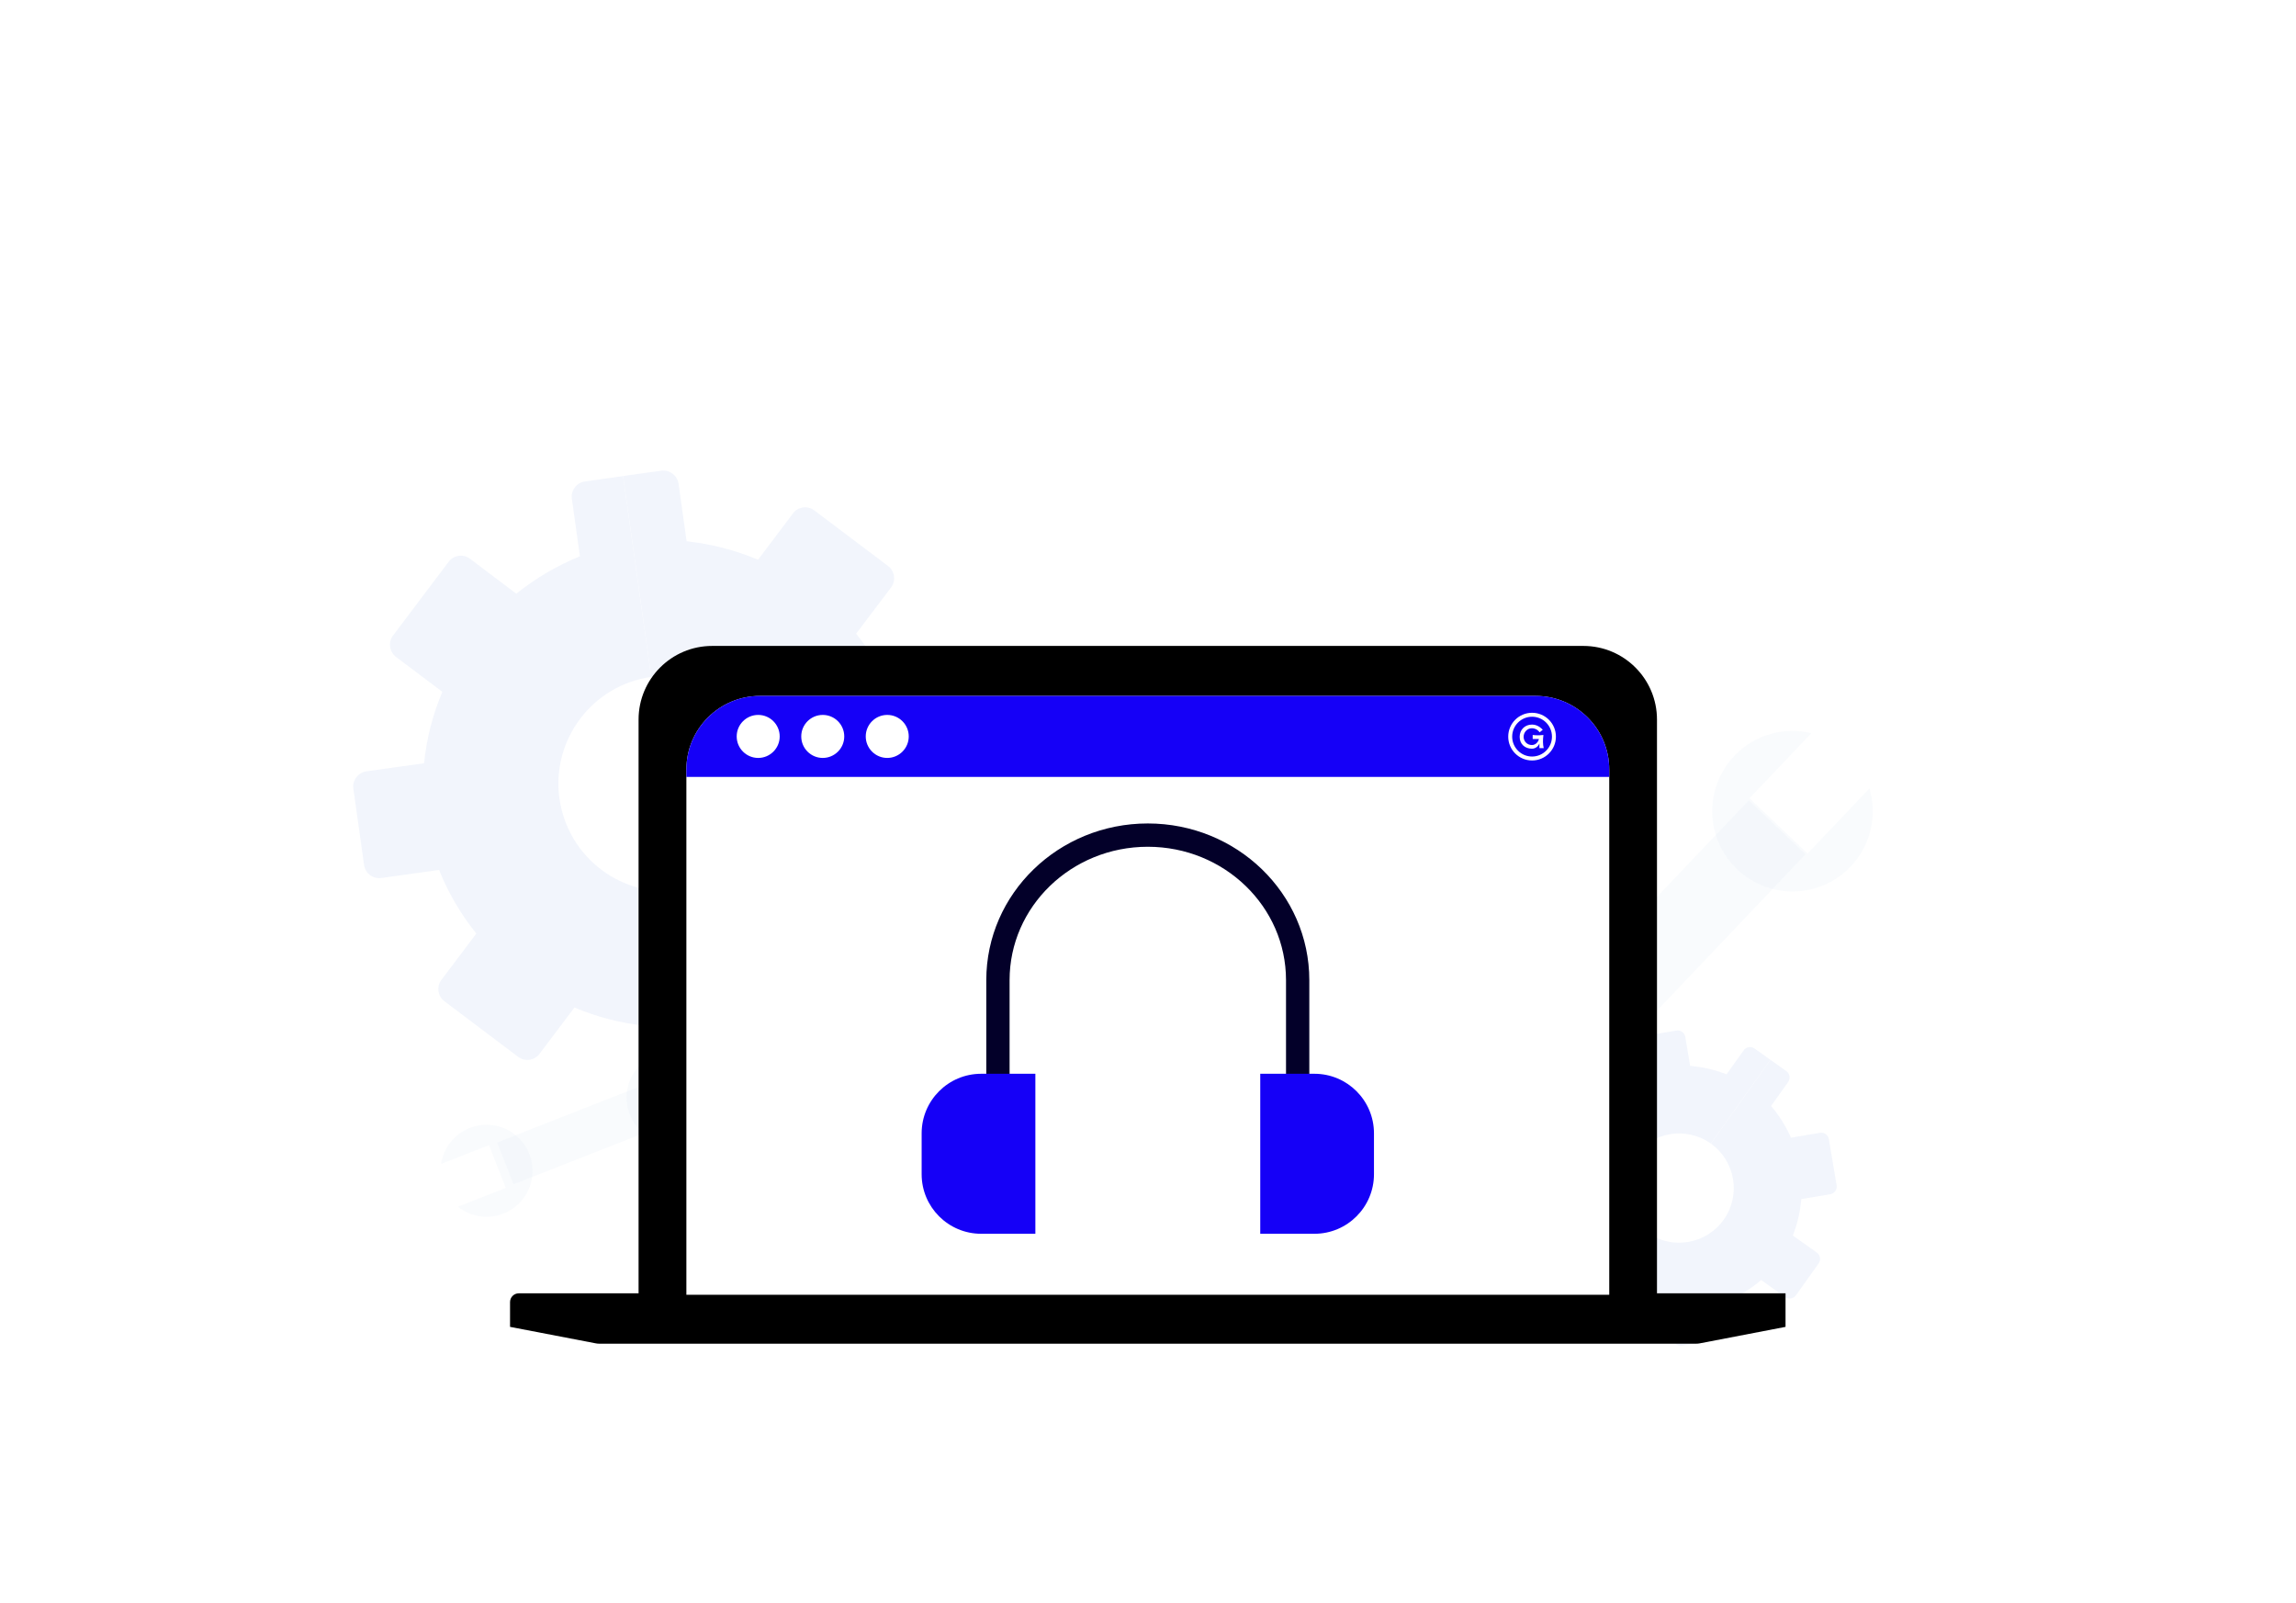
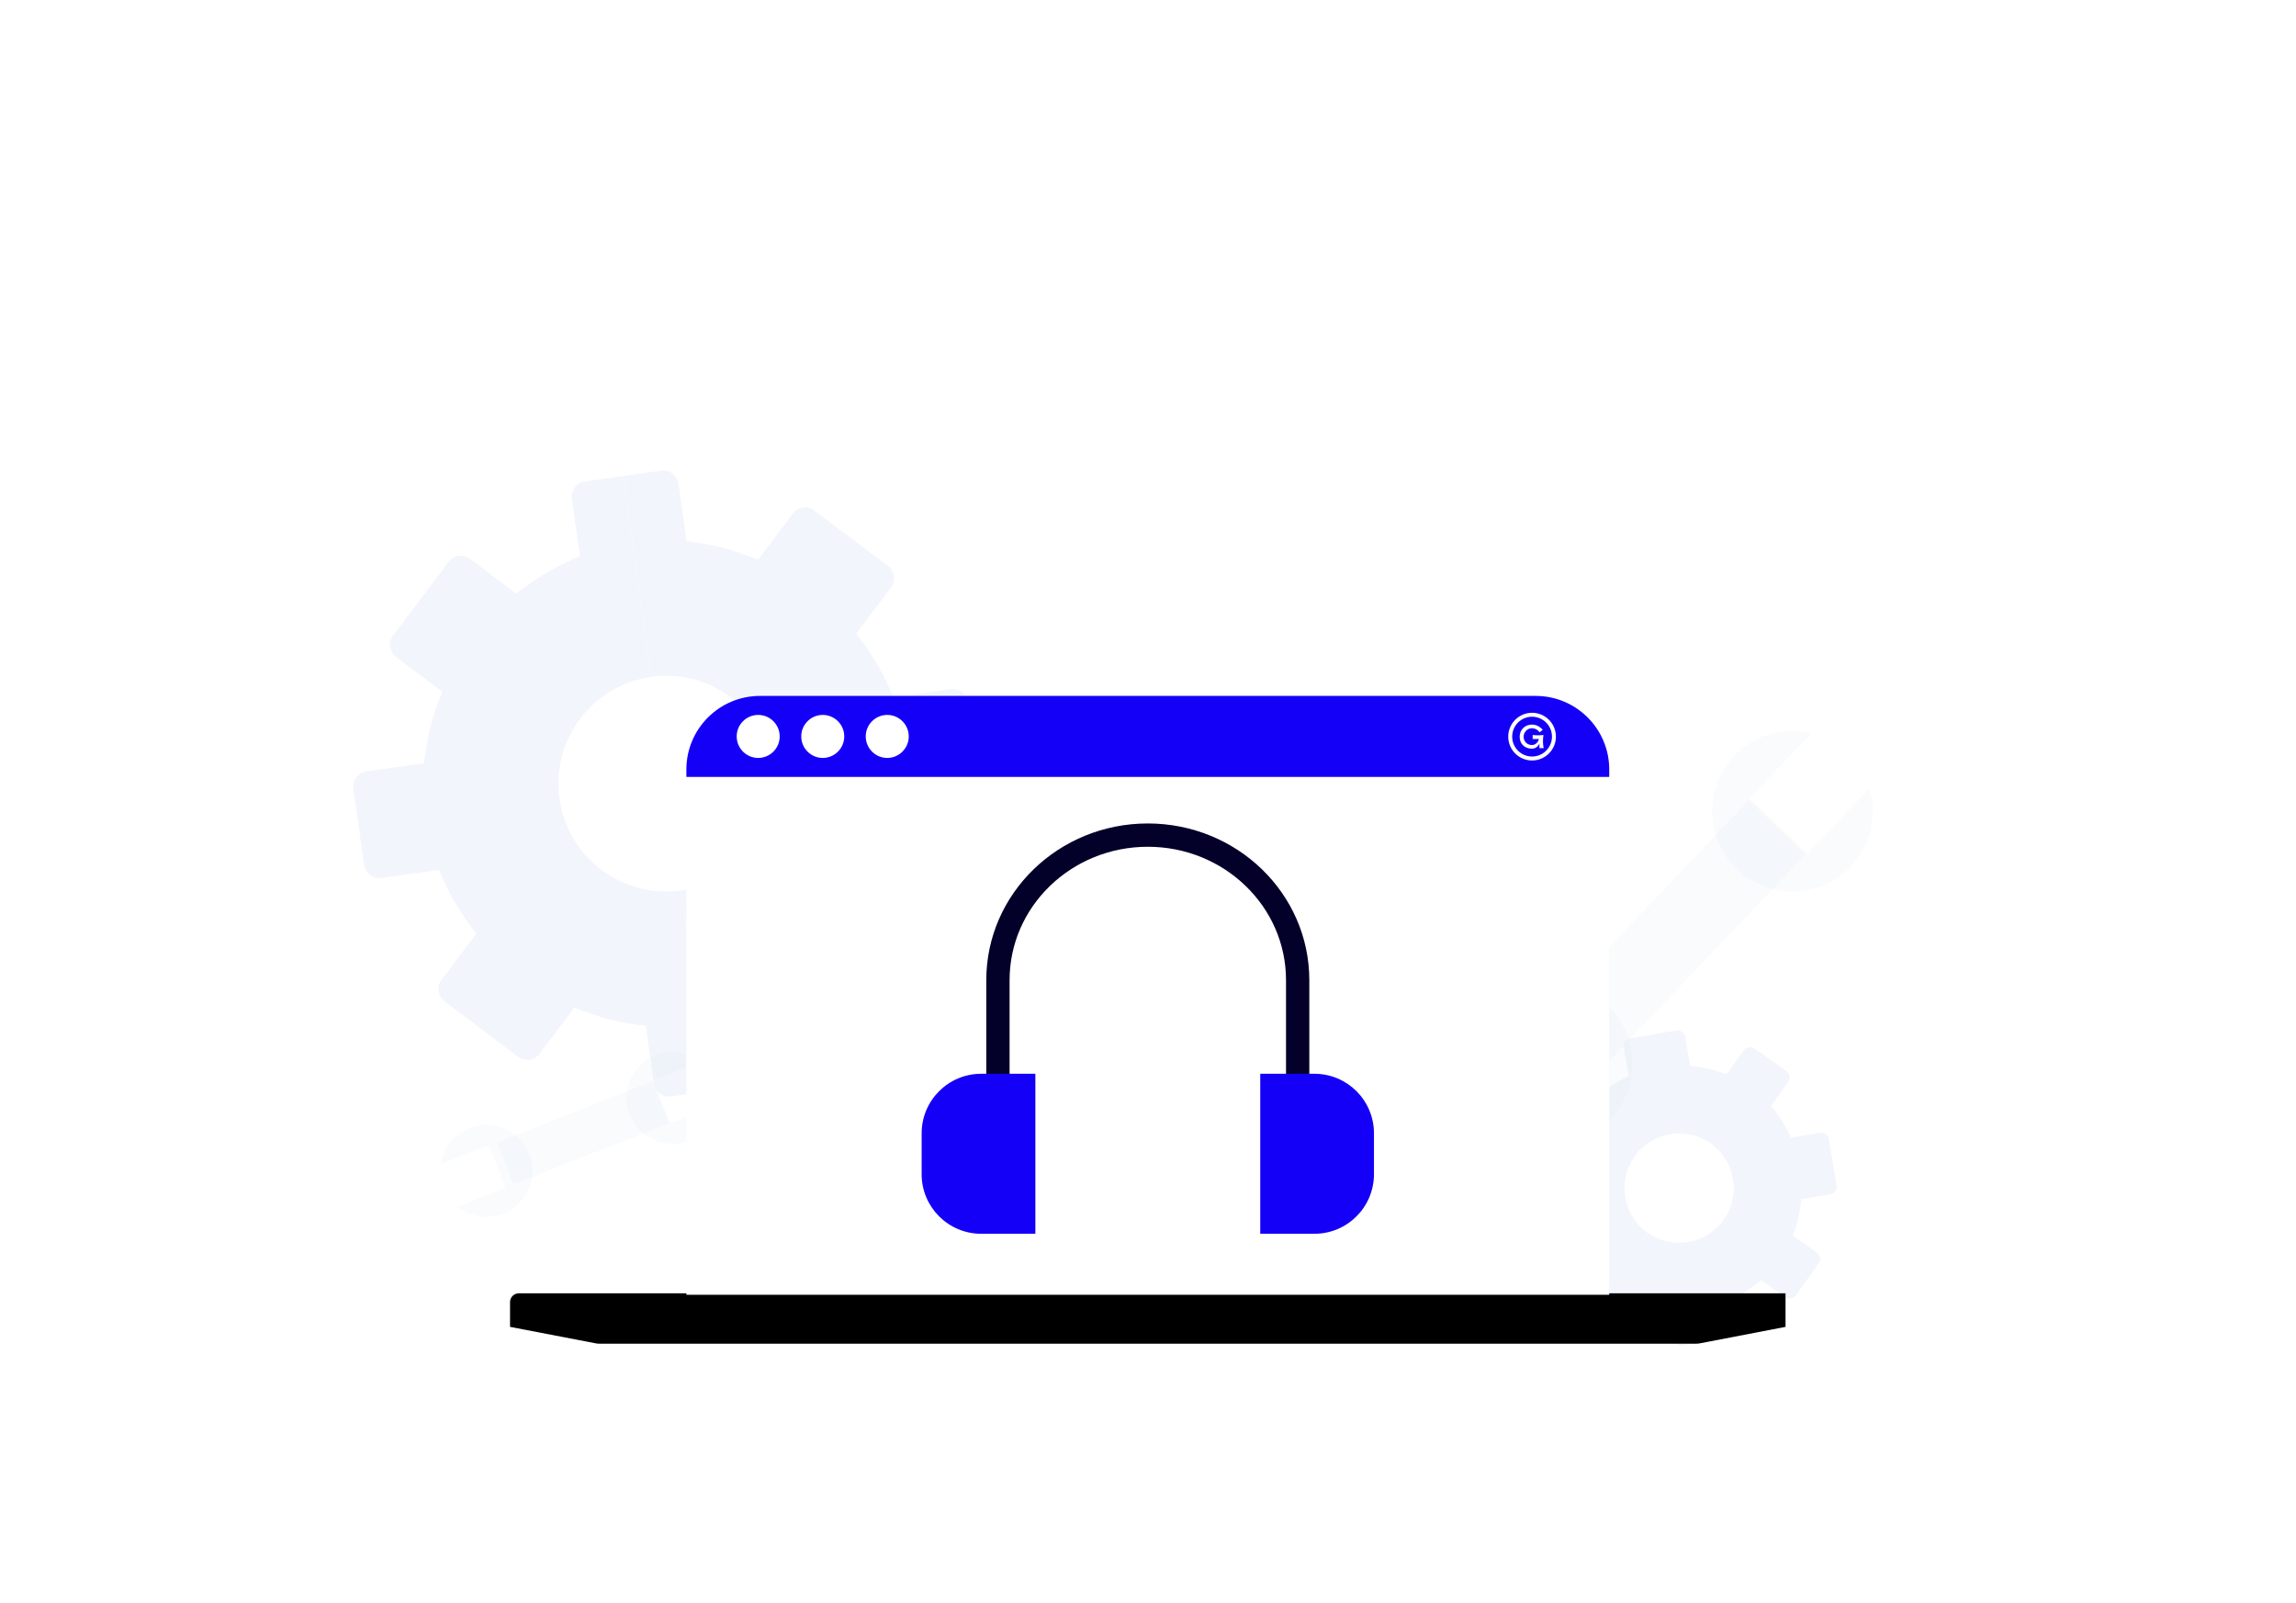
<svg xmlns="http://www.w3.org/2000/svg" width="772" height="539" viewBox="0 0 772 539" fill="none">
  <g filter="url(#filter0_bdd_916_31863)">
    <rect x="90" y="53.721" width="591.86" height="359.558" rx="17.838" fill="white" fill-opacity="0.3" shape-rendering="crispEdges" />
    <g opacity="0.5">
      <path fill-rule="evenodd" clip-rule="evenodd" d="M188.12 197.107C190.899 216.912 209.247 230.744 229.052 227.965L238.516 295.415L225.686 297.215C222.862 297.611 220.269 295.656 219.872 292.832L217.157 273.483C208.883 272.634 200.782 270.543 193.142 267.325L181.428 282.864C180.618 283.982 179.404 284.694 178.021 284.888C176.637 285.082 175.312 284.727 174.188 283.879L149.465 265.241C148.341 264.394 147.63 263.179 147.441 261.834C147.252 260.488 147.594 259.068 148.449 258.001L160.163 242.463C154.926 235.989 150.728 228.791 147.634 221.07L128.266 223.787C125.442 224.184 122.81 222.234 122.414 219.41L118.814 193.749C118.417 190.925 120.429 188.324 123.234 187.93L142.584 185.215C143.433 176.941 145.485 168.846 148.741 161.2L133.208 149.524C132.085 148.676 131.373 147.462 131.179 146.079C130.985 144.695 131.332 143.313 132.187 142.246L150.826 117.523C151.673 116.399 152.887 115.688 154.233 115.499C155.578 115.31 156.998 115.652 158.065 116.507L173.604 128.221C180.082 123.022 187.276 118.786 194.992 115.654L192.282 96.343C191.886 93.519 193.835 90.887 196.659 90.491L209.49 88.691L218.962 156.197C199.157 158.976 185.325 177.324 188.104 197.129L188.12 197.107Z" fill="#E5EBF9" />
      <path fill-rule="evenodd" clip-rule="evenodd" d="M325.559 164.74L329.16 190.4C329.556 193.224 327.601 195.818 324.777 196.214L305.427 198.929C304.578 207.203 302.488 215.304 299.27 222.944L314.808 234.659C315.927 235.468 316.638 236.682 316.832 238.066C317.026 239.449 316.671 240.774 315.824 241.898L297.185 266.621C296.338 267.745 295.124 268.457 293.778 268.645C292.433 268.834 291.032 268.49 289.946 267.637L274.407 255.923C267.929 261.122 260.735 265.359 253.014 268.452L255.729 287.802C256.125 290.626 254.17 293.219 251.346 293.615L238.516 295.416L229.052 227.966C248.856 225.187 262.689 206.839 259.91 187.034C257.131 167.23 238.783 153.397 218.978 156.176L209.506 88.67L222.336 86.87C225.16 86.473 227.761 88.485 228.155 91.29L230.865 110.602C239.144 111.489 247.248 113.598 254.885 116.797L266.6 101.259C267.409 100.141 268.623 99.429 270.007 99.235C271.39 99.041 272.716 99.396 273.839 100.243L298.563 118.882C299.681 119.691 300.398 120.943 300.587 122.289C300.775 123.634 300.431 125.036 299.584 126.159L287.864 141.66C293.063 148.139 297.3 155.332 300.393 163.053L319.743 160.338C322.567 159.942 325.16 161.897 325.556 164.721L325.559 164.74Z" fill="#E5EBF9" />
    </g>
    <g opacity="0.5">
      <path fill-rule="evenodd" clip-rule="evenodd" d="M549.622 317.367C543.742 325.625 545.673 337.111 553.931 342.992L533.904 371.115L528.555 367.306C527.377 366.467 527.104 364.844 527.943 363.667L533.688 355.598C530.938 352.402 528.686 348.809 526.995 344.962L517.268 346.597C516.58 346.727 515.885 346.566 515.308 346.155C514.731 345.744 514.367 345.151 514.249 344.448L511.646 328.97C511.528 328.267 511.689 327.572 512.089 327.011C512.488 326.45 513.109 326.046 513.796 325.952L523.523 324.316C523.852 320.108 524.816 315.995 526.369 312.075L518.293 306.324C517.115 305.486 516.827 303.851 517.665 302.674L525.284 291.974C526.122 290.797 527.77 290.541 528.939 291.373L537.007 297.119C540.204 294.369 543.781 292.105 547.644 290.426L545.997 280.714C545.879 280.011 546.04 279.316 546.451 278.739C546.862 278.162 547.471 277.775 548.158 277.68L563.635 275.077C564.339 274.959 565.034 275.12 565.595 275.52C566.156 275.919 566.559 276.54 566.654 277.227L568.29 286.954C572.486 287.299 576.611 288.247 580.542 289.784L586.276 281.732C587.114 280.554 588.749 280.265 589.926 281.104L595.276 284.913L575.233 313.061C566.975 307.18 555.489 309.112 549.608 317.37L549.622 317.367Z" fill="#E5EBF9" />
      <path fill-rule="evenodd" clip-rule="evenodd" d="M611.488 353.359L603.869 364.058C603.03 365.236 601.407 365.509 600.23 364.67L592.161 358.925C588.965 361.674 585.372 363.927 581.525 365.618L583.16 375.345C583.29 376.033 583.129 376.728 582.718 377.305C582.307 377.881 581.714 378.245 581.011 378.364L565.533 380.966C564.83 381.085 564.135 380.923 563.574 380.524C563.013 380.124 562.617 379.509 562.515 378.817L560.879 369.089C556.682 368.745 552.558 367.797 548.638 366.244L542.893 374.312C542.055 375.49 540.431 375.763 539.254 374.924L533.904 371.115L553.93 342.991C562.188 348.871 573.674 346.94 579.555 338.682C585.435 330.424 583.503 318.938 575.246 313.058L595.289 284.91L600.639 288.72C601.816 289.558 602.072 291.205 601.24 292.375L595.506 300.427C598.244 303.639 600.491 307.24 602.187 311.08L611.914 309.444C612.602 309.314 613.297 309.476 613.874 309.887C614.451 310.297 614.815 310.89 614.933 311.594L617.536 327.071C617.665 327.759 617.493 328.469 617.093 329.03C616.694 329.591 616.079 329.987 615.375 330.105L605.659 331.725C605.314 335.922 604.366 340.046 602.813 343.966L610.882 349.711C612.059 350.55 612.332 352.173 611.494 353.351L611.488 353.359Z" fill="#E5EBF9" />
    </g>
    <path d="M607.112 215.815L588.016 197.655L520.493 268.659L539.59 286.819L607.112 215.815Z" fill="#E5EBF9" fill-opacity="0.2" />
    <path fill-rule="evenodd" clip-rule="evenodd" d="M622.261 219.936C611.99 230.736 594.903 231.17 584.102 220.899C573.302 210.628 572.873 193.537 583.143 182.737C590.031 175.493 599.979 172.913 609.05 175.099L588.245 196.977L607.782 215.556L628.587 193.679C631.226 202.62 629.149 212.693 622.261 219.936Z" fill="#E5EBF9" fill-opacity="0.2" />
    <path fill-rule="evenodd" clip-rule="evenodd" d="M541.485 304.879C551.756 294.079 551.33 276.992 540.53 266.721C529.729 256.45 512.638 256.88 502.367 267.68C495.479 274.923 493.402 284.988 496.041 293.937L516.846 272.06L536.383 290.639L515.578 312.517C524.641 314.703 534.597 312.123 541.485 304.879Z" fill="#E5EBF9" fill-opacity="0.2" />
    <path d="M224.912 306.231L219.391 292.177L167.134 312.708L172.656 326.762L224.912 306.231Z" fill="#E5EBF9" fill-opacity="0.2" />
    <path fill-rule="evenodd" clip-rule="evenodd" d="M231.782 312.037C223.833 315.16 214.853 311.249 211.73 303.3C208.608 295.352 212.522 286.371 220.471 283.248C225.801 281.154 231.593 282.222 235.774 285.553L219.673 291.879L225.322 306.258L241.423 299.932C240.629 305.214 237.112 309.943 231.782 312.037Z" fill="#E5EBF9" fill-opacity="0.2" />
    <path fill-rule="evenodd" clip-rule="evenodd" d="M169.268 336.6C177.217 333.477 181.133 324.499 178.01 316.55C174.887 308.602 165.906 304.687 157.957 307.81C152.627 309.905 149.111 314.629 148.315 319.916L164.417 313.59L170.066 327.969L153.965 334.295C158.142 337.624 163.938 338.694 169.268 336.6Z" fill="#E5EBF9" fill-opacity="0.2" />
-     <path d="M557.139 170.53V363.887H214.711V170.53C214.711 156.867 225.797 145.78 239.46 145.78L532.389 145.78C546.052 145.78 557.139 156.867 557.139 170.53Z" fill="black" />
    <path d="M600.363 363.401V374.679L600.054 374.738L571.476 380.23C571.108 380.303 570.725 380.333 570.357 380.333H201.502C201.134 380.333 200.751 380.303 200.383 380.23L171.805 374.738L171.496 374.679V366.346C171.496 364.726 172.806 363.401 174.441 363.401H600.363Z" fill="black" />
    <path d="M541.087 187.33V363.889H230.785V187.33C230.785 173.653 241.857 162.581 255.535 162.581H516.338C530.001 162.581 541.087 173.653 541.087 187.33Z" fill="white" />
    <path d="M541.087 187.33V189.819H230.785V187.33C230.785 173.653 241.857 162.581 255.535 162.581H516.338C530.001 162.581 541.087 173.653 541.087 187.33Z" fill="#1500F7" />
    <path d="M254.934 168.97C258.924 168.97 262.163 172.209 262.163 176.199C262.163 180.189 258.924 183.428 254.934 183.428C250.944 183.428 247.705 180.189 247.705 176.199C247.705 172.209 250.944 168.97 254.934 168.97Z" fill="white" />
    <path d="M276.639 168.97C280.629 168.97 283.868 172.209 283.868 176.199C283.868 180.189 280.629 183.428 276.639 183.428C272.649 183.428 269.41 180.189 269.41 176.199C269.41 172.209 272.649 168.97 276.639 168.97Z" fill="white" />
    <path d="M298.325 168.97C302.315 168.97 305.554 172.209 305.554 176.199C305.554 180.189 302.315 183.428 298.325 183.428C294.335 183.428 291.096 180.189 291.096 176.199C291.096 172.209 294.335 168.97 298.325 168.97Z" fill="white" />
    <path d="M335.543 316.491V258.127C335.543 231.197 358.1 209.373 385.933 209.373C413.759 209.373 436.322 231.197 436.322 258.127V316.491" stroke="#030029" stroke-width="7.834" stroke-miterlimit="10" />
    <path d="M329.907 289.598H348.127V343.385H329.907C318.861 343.385 309.891 334.415 309.891 323.369V309.614C309.891 298.568 318.861 289.598 329.907 289.598Z" fill="#1500F7" />
    <path d="M441.963 289.598H423.742V343.385H441.963C453.009 343.385 461.979 334.415 461.979 323.369V309.614C461.979 298.568 453.009 289.598 441.963 289.598Z" fill="#1500F7" />
    <g clip-path="url(#clip0_916_31863)">
      <path fill-rule="evenodd" clip-rule="evenodd" d="M517.609 178.544C517.258 179.474 516.341 180.319 515.076 180.319C512.743 180.319 510.969 178.78 510.969 176.336C510.969 174.007 512.645 172.213 515.14 172.213C517.298 172.213 518.684 173.916 518.684 173.916L518.725 173.967L518.675 174.009C518.675 174.009 517.785 174.743 517.733 174.782L517.68 174.82L517.641 174.768C516.86 173.723 515.821 173.45 515.086 173.45C513.527 173.45 512.292 174.776 512.292 176.336C512.292 177.762 513.4 179.095 515.084 179.095C516.451 179.095 517.307 177.862 517.433 177.063H515.348V175.71L515.422 175.719C516.544 175.856 517.708 175.864 518.831 175.713L518.856 175.71L518.952 175.776L518.946 175.817C518.725 177.394 518.773 178.97 519.033 180.043L519.052 180.124H517.609V178.544Z" fill="white" />
      <path fill-rule="evenodd" clip-rule="evenodd" d="M515.138 168.249C510.713 168.249 507.121 171.841 507.121 176.266C507.121 180.691 510.713 184.284 515.138 184.284C519.563 184.284 523.155 180.691 523.155 176.266C523.155 171.841 519.563 168.249 515.138 168.249ZM515.138 169.577C518.83 169.577 521.828 172.574 521.828 176.266C521.828 179.958 518.83 182.956 515.138 182.956C511.446 182.956 508.449 179.958 508.449 176.266C508.449 172.574 511.446 169.577 515.138 169.577Z" fill="white" />
    </g>
  </g>
  <defs>
    <filter id="filter0_bdd_916_31863" x="0.807" y="0.205" width="770.245" height="537.943" filterUnits="userSpaceOnUse" color-interpolation-filters="sRGB">
      <feFlood flood-opacity="0" result="BackgroundImageFix" />
      <feGaussianBlur in="BackgroundImageFix" stdDeviation="17.838" />
      <feComposite in2="SourceAlpha" operator="in" result="effect1_backgroundBlur_916_31863" />
      <feColorMatrix in="SourceAlpha" type="matrix" values="0 0 0 0 0 0 0 0 0 0 0 0 0 0 0 0 0 0 127 0" result="hardAlpha" />
      <feOffset dy="35.677" />
      <feGaussianBlur stdDeviation="44.596" />
      <feComposite in2="hardAlpha" operator="out" />
      <feColorMatrix type="matrix" values="0 0 0 0 0.027 0 0 0 0 0 0 0 0 0 0.322 0 0 0 0.1 0" />
      <feBlend mode="normal" in2="effect1_backgroundBlur_916_31863" result="effect2_dropShadow_916_31863" />
      <feColorMatrix in="SourceAlpha" type="matrix" values="0 0 0 0 0 0 0 0 0 0 0 0 0 0 0 0 0 0 127 0" result="hardAlpha" />
      <feOffset dy="35.677" />
      <feGaussianBlur stdDeviation="35.677" />
      <feComposite in2="hardAlpha" operator="out" />
      <feColorMatrix type="matrix" values="0 0 0 0 0.039 0 0 0 0 0.004 0 0 0 0 0.475 0 0 0 0.05 0" />
      <feBlend mode="normal" in2="effect2_dropShadow_916_31863" result="effect3_dropShadow_916_31863" />
      <feBlend mode="normal" in="SourceGraphic" in2="effect3_dropShadow_916_31863" result="shape" />
    </filter>
    <clipPath id="clip0_916_31863">
      <rect width="16.207" height="16.207" fill="white" transform="translate(506.961 168.095)" />
    </clipPath>
  </defs>
</svg>